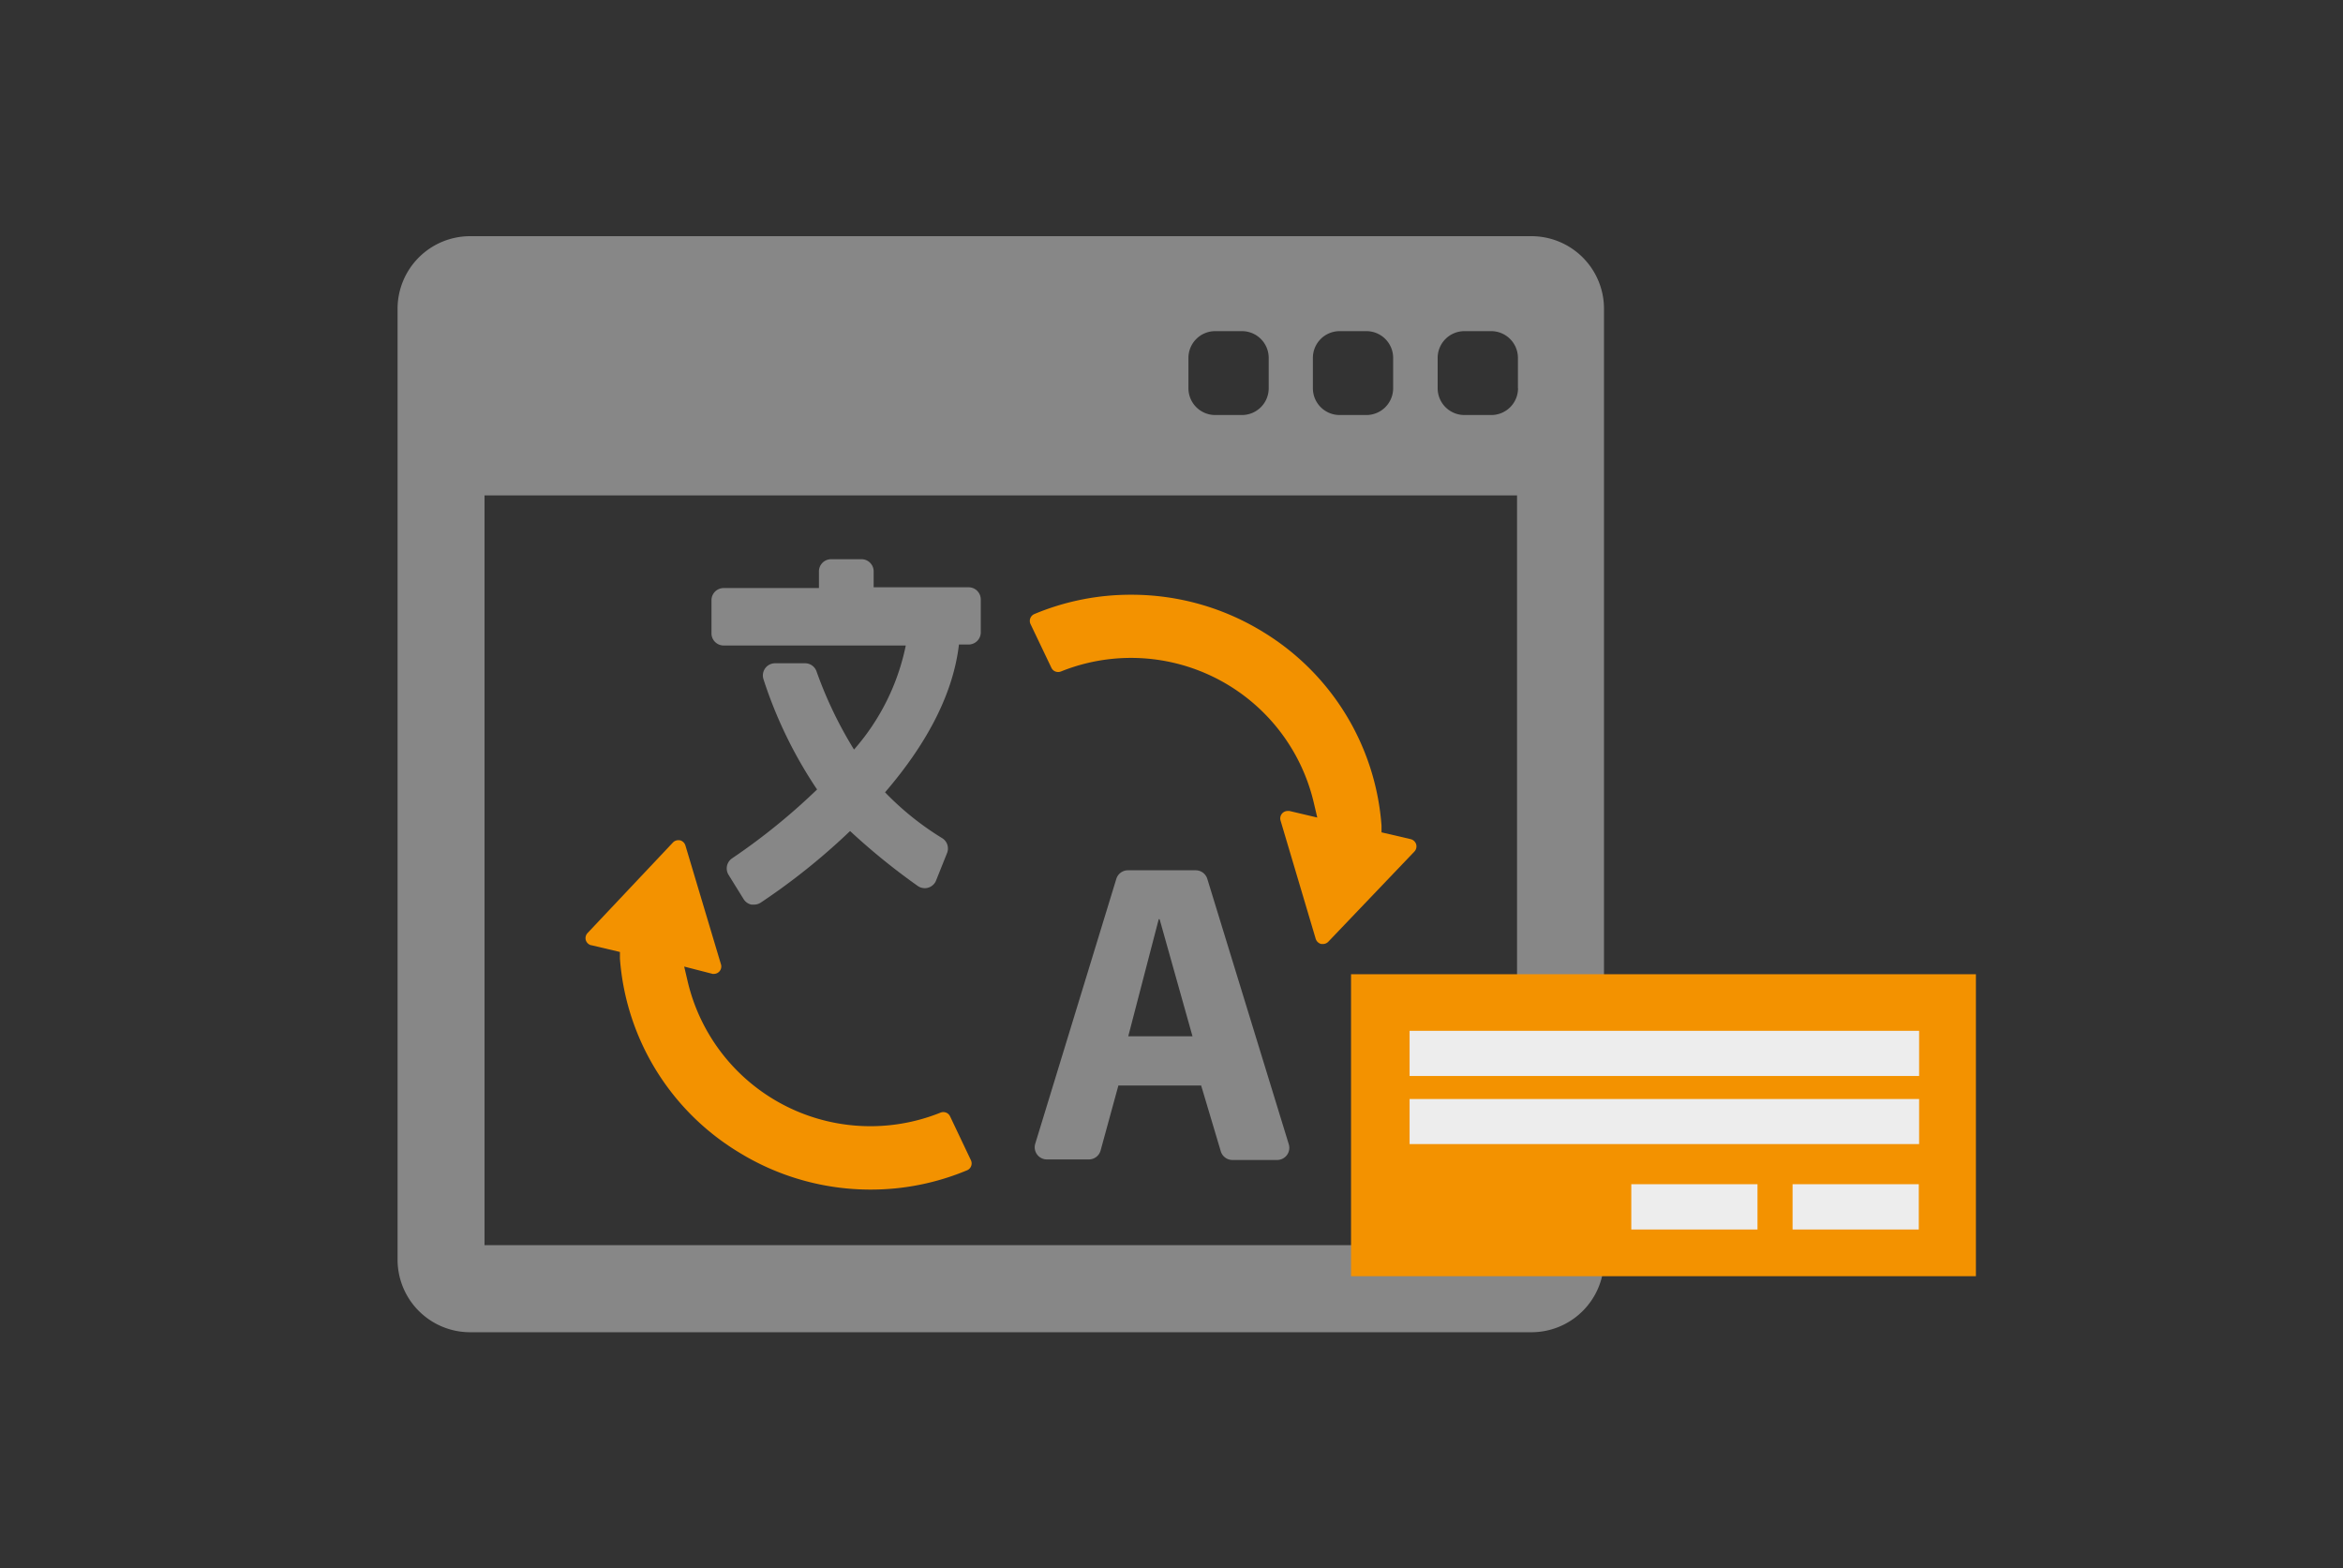
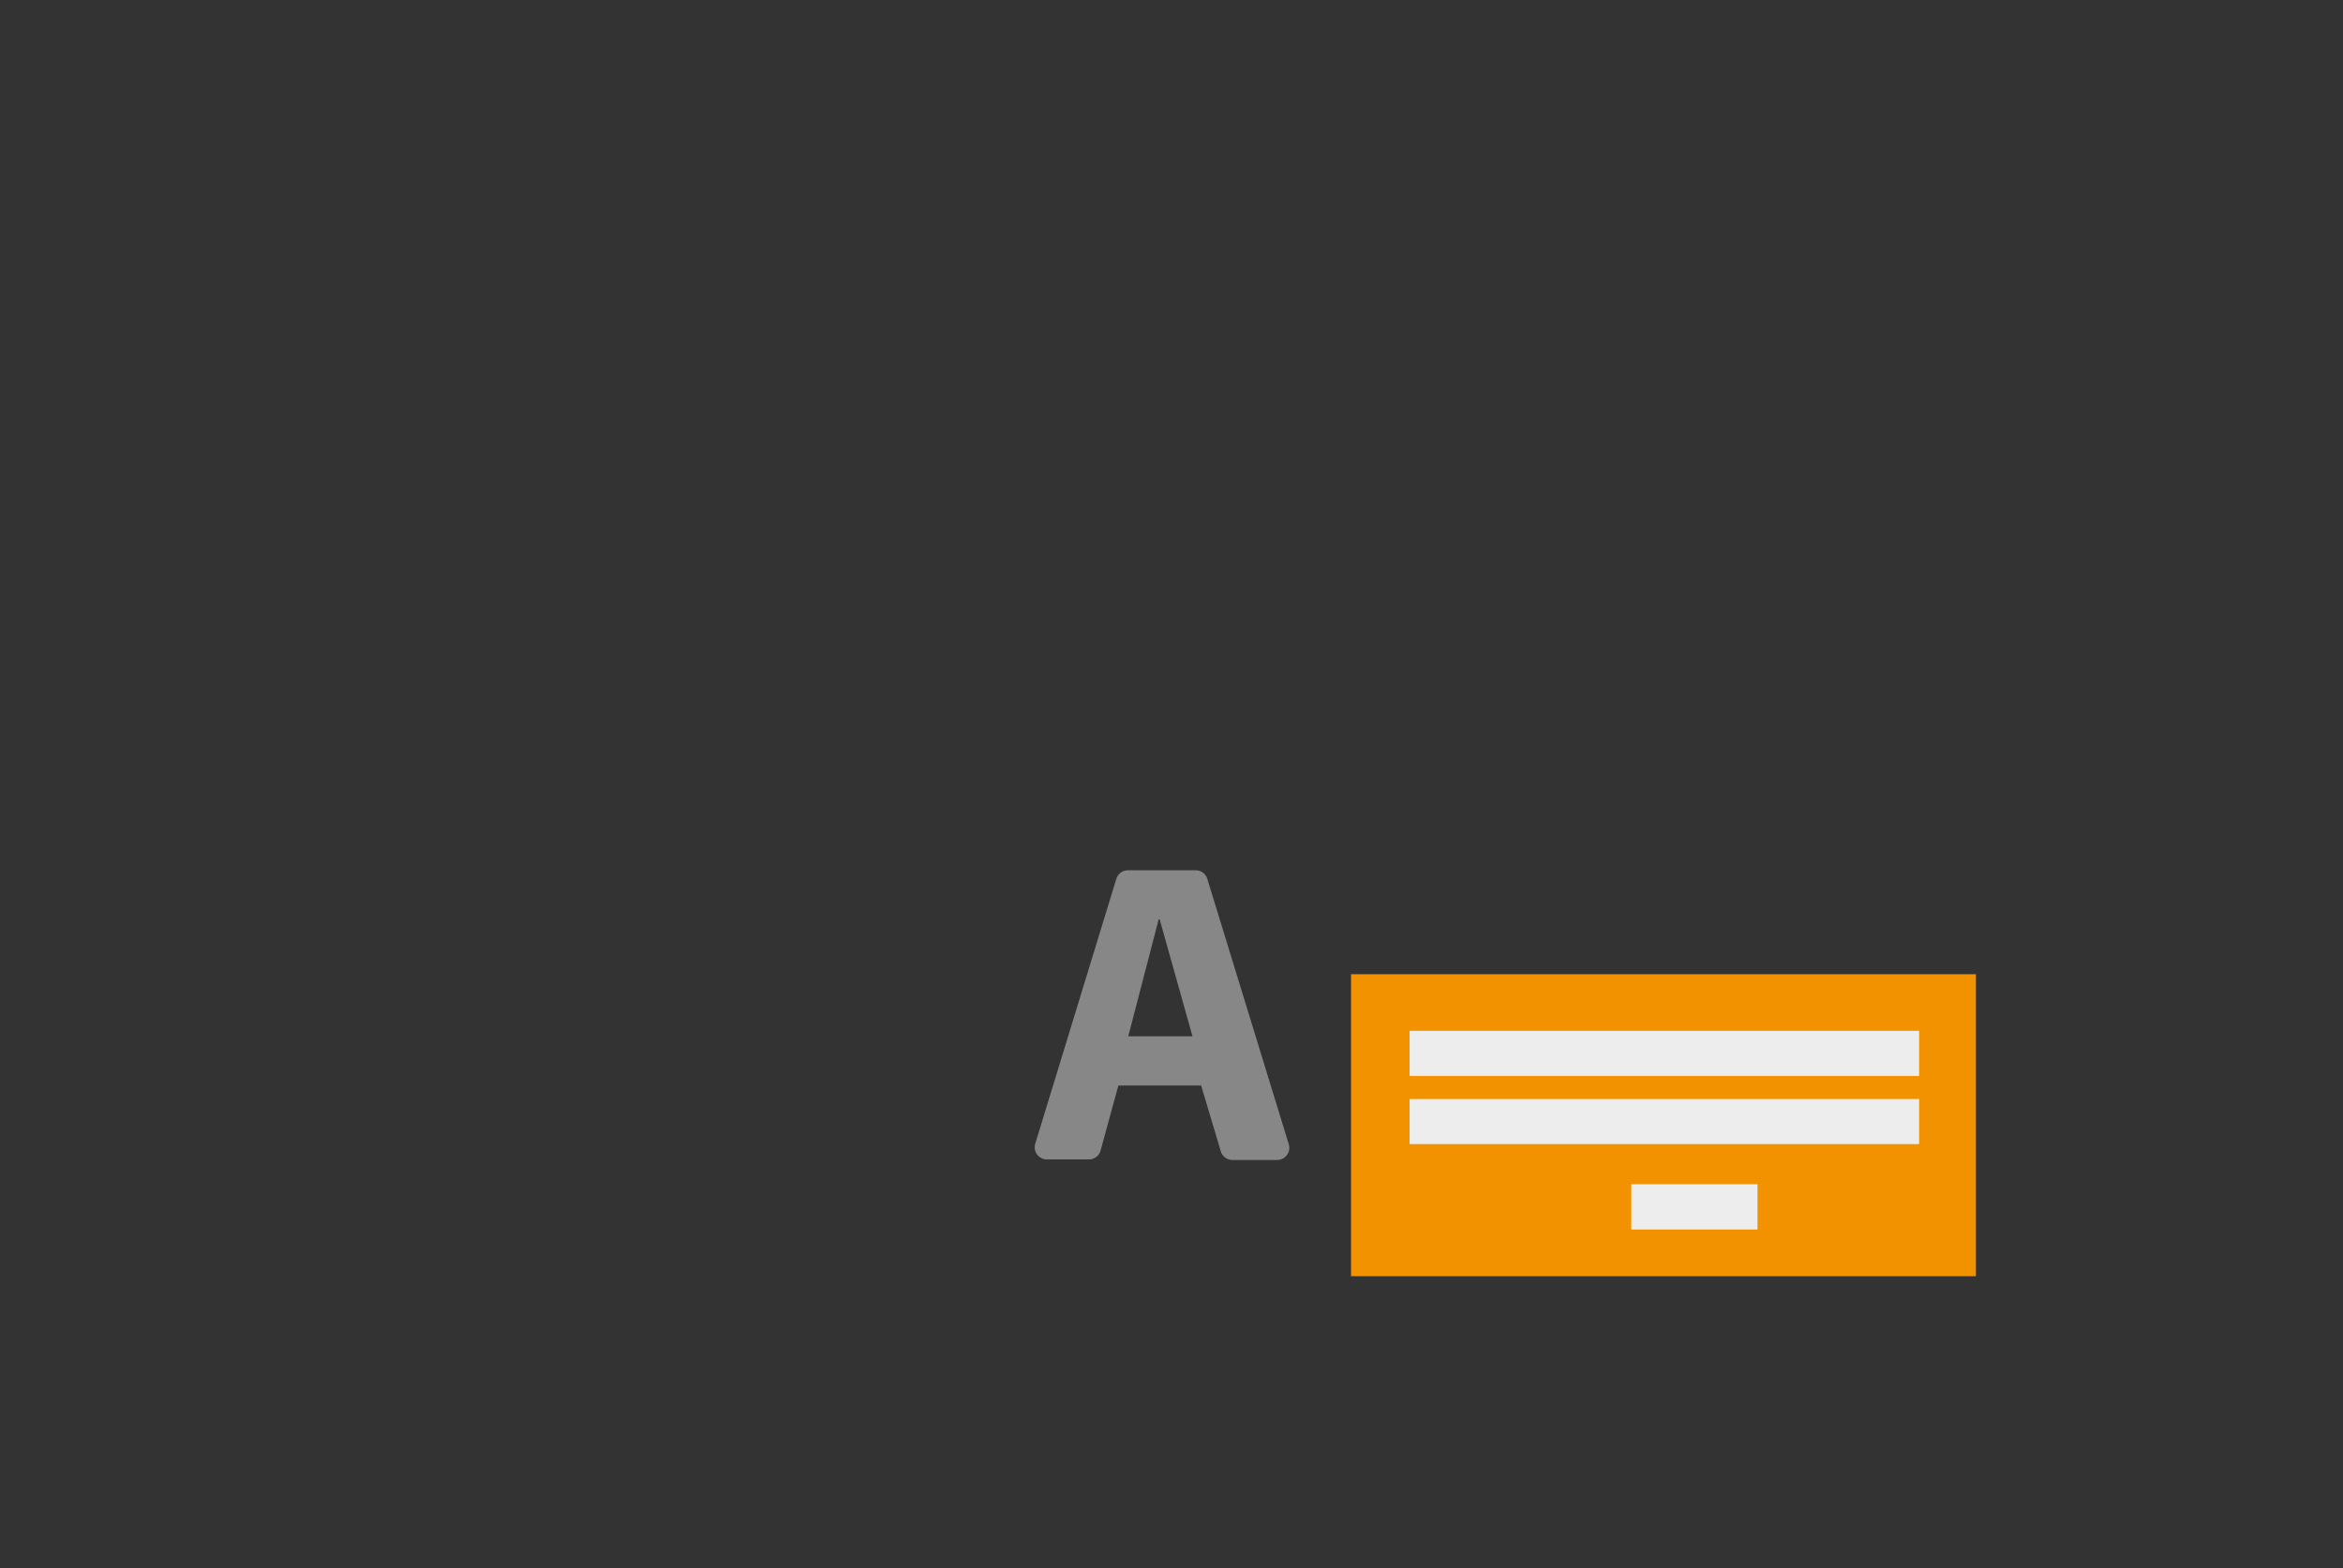
<svg xmlns="http://www.w3.org/2000/svg" id="Layer_1" data-name="Layer 1" viewBox="0 0 213.69 143.04">
  <rect x="0" y="0" width="213.69" height="143.04" fill="#333333" stroke="none" />
  <defs>
    <style>.cls-1{fill:#878787;}.cls-2{fill:#f39200;}.cls-3{fill:#ededed;}</style>
  </defs>
  <title>Only_icon</title>
-   <path class="cls-1" d="M139.68,21.54H42.87a6.62,6.62,0,0,0-6.61,6.61v86.74a6.62,6.62,0,0,0,6.61,6.61h96.81a6.62,6.62,0,0,0,6.61-6.61V28.15a6.62,6.62,0,0,0-6.61-6.61h0Zm-19.94,11.1a2.44,2.44,0,0,1,2.44-2.44h2.44a2.44,2.44,0,0,1,2.44,2.44v2.77a2.44,2.44,0,0,1-2.44,2.44h-2.44a2.44,2.44,0,0,1-2.44-2.44V32.64Zm-11.35,0a2.44,2.44,0,0,1,2.44-2.44h2.44a2.44,2.44,0,0,1,2.44,2.44v2.77a2.44,2.44,0,0,1-2.44,2.44h-2.44a2.44,2.44,0,0,1-2.44-2.44V32.64Zm30,80.92H44.19V45.18h94.17v68.38Zm0.06-78.16A2.44,2.44,0,0,1,136,37.85h-2.44a2.44,2.44,0,0,1-2.44-2.44V32.64a2.44,2.44,0,0,1,2.44-2.44H136a2.44,2.44,0,0,1,2.44,2.44v2.77Zm0,0" />
-   <path class="cls-1" d="M66,58.87H82.61a20.62,20.62,0,0,1-4.72,9.49,37.15,37.15,0,0,1-3.42-7.13,1.11,1.11,0,0,0-1-.74H70.69a1.11,1.11,0,0,0-1.06,1.45A40.18,40.18,0,0,0,74.52,72a57.88,57.88,0,0,1-7.75,6.28,1.11,1.11,0,0,0-.32,1.51L67.82,82a1.11,1.11,0,0,0,.71.5l0.24,0a1.1,1.1,0,0,0,.61-0.18,59.59,59.59,0,0,0,8.15-6.53,60,60,0,0,0,6.16,5,1.11,1.11,0,0,0,1.68-.48l1-2.5a1.11,1.11,0,0,0-.44-1.37,26.34,26.34,0,0,1-5.21-4.18c4-4.65,6.24-9.18,6.74-13.48h0.88a1.11,1.11,0,0,0,1.11-1.11v-3a1.11,1.11,0,0,0-1.11-1.11H79.68V52.16A1.11,1.11,0,0,0,78.57,51H75.8a1.11,1.11,0,0,0-1.11,1.11v1.52H66a1.11,1.11,0,0,0-1.11,1.11v3A1.11,1.11,0,0,0,66,58.87h0Zm0,0" />
  <path class="cls-1" d="M110.11,80.15a1.11,1.11,0,0,0-1.06-.78h-6.18a1.11,1.11,0,0,0-1.06.79L94.42,104.3a1.11,1.11,0,0,0,1.06,1.44h3.83a1.11,1.11,0,0,0,1.07-.82L102,99h7.55l1.79,6a1.11,1.11,0,0,0,1.07.79h4.07a1.11,1.11,0,0,0,1.06-1.44ZM102.9,94.51l2.78-10.68h0.08l3,10.68H102.9Zm0,0" />
-   <path class="cls-2" d="M53.92,86.2l2.62,0.62,0,0.61A22.61,22.61,0,0,0,67.4,105.1a22.88,22.88,0,0,0,12,3.39h0a22.72,22.72,0,0,0,8.8-1.76,0.68,0.68,0,0,0,.35-0.92l-1.9-4a0.68,0.68,0,0,0-.26-0.29,0.7,0.7,0,0,0-.61-0.05,17.12,17.12,0,0,1-23.07-12l-0.31-1.32L65,88.82l0.1,0h0A0.68,0.68,0,0,0,65.77,88L62.51,77.1A0.7,0.7,0,0,0,62,76.63H61.94a0.68,0.68,0,0,0-.57.21l-7.78,8.25a0.68,0.68,0,0,0-.16.66,0.7,0.7,0,0,0,.49.46h0Zm0,0" />
-   <path class="cls-2" d="M95.89,60.9a0.68,0.68,0,0,0,.26.29,0.7,0.7,0,0,0,.61.05,17.12,17.12,0,0,1,23.07,12l0.31,1.32-2.54-.6h-0.15a0.68,0.68,0,0,0-.66.87L120,85.63a0.71,0.71,0,0,0,.49.46h0.09a0.68,0.68,0,0,0,.57-0.21L129,77.66a0.69,0.69,0,0,0,.16-0.66,0.7,0.7,0,0,0-.5-0.47L126,75.91l0-.61a22.61,22.61,0,0,0-10.81-17.67,22.88,22.88,0,0,0-12-3.39h0A22.71,22.71,0,0,0,94.34,56a0.68,0.68,0,0,0-.35.92Zm0,0" />
  <polyline class="cls-2" points="123.22 116.39 123.22 88.85 180.21 88.85 180.21 116.39" />
  <polyline class="cls-3" points="128.56 98.13 128.56 94.01 175.03 94.01 175.03 98.13" />
  <polyline class="cls-3" points="128.56 104.34 128.56 100.23 175.03 100.23 175.03 104.34" />
-   <polyline class="cls-3" points="163.49 112.13 163.49 108 175 108 175 112.13" />
  <polyline class="cls-3" points="148.78 112.13 148.78 108 160.29 108 160.29 112.13" />
</svg>